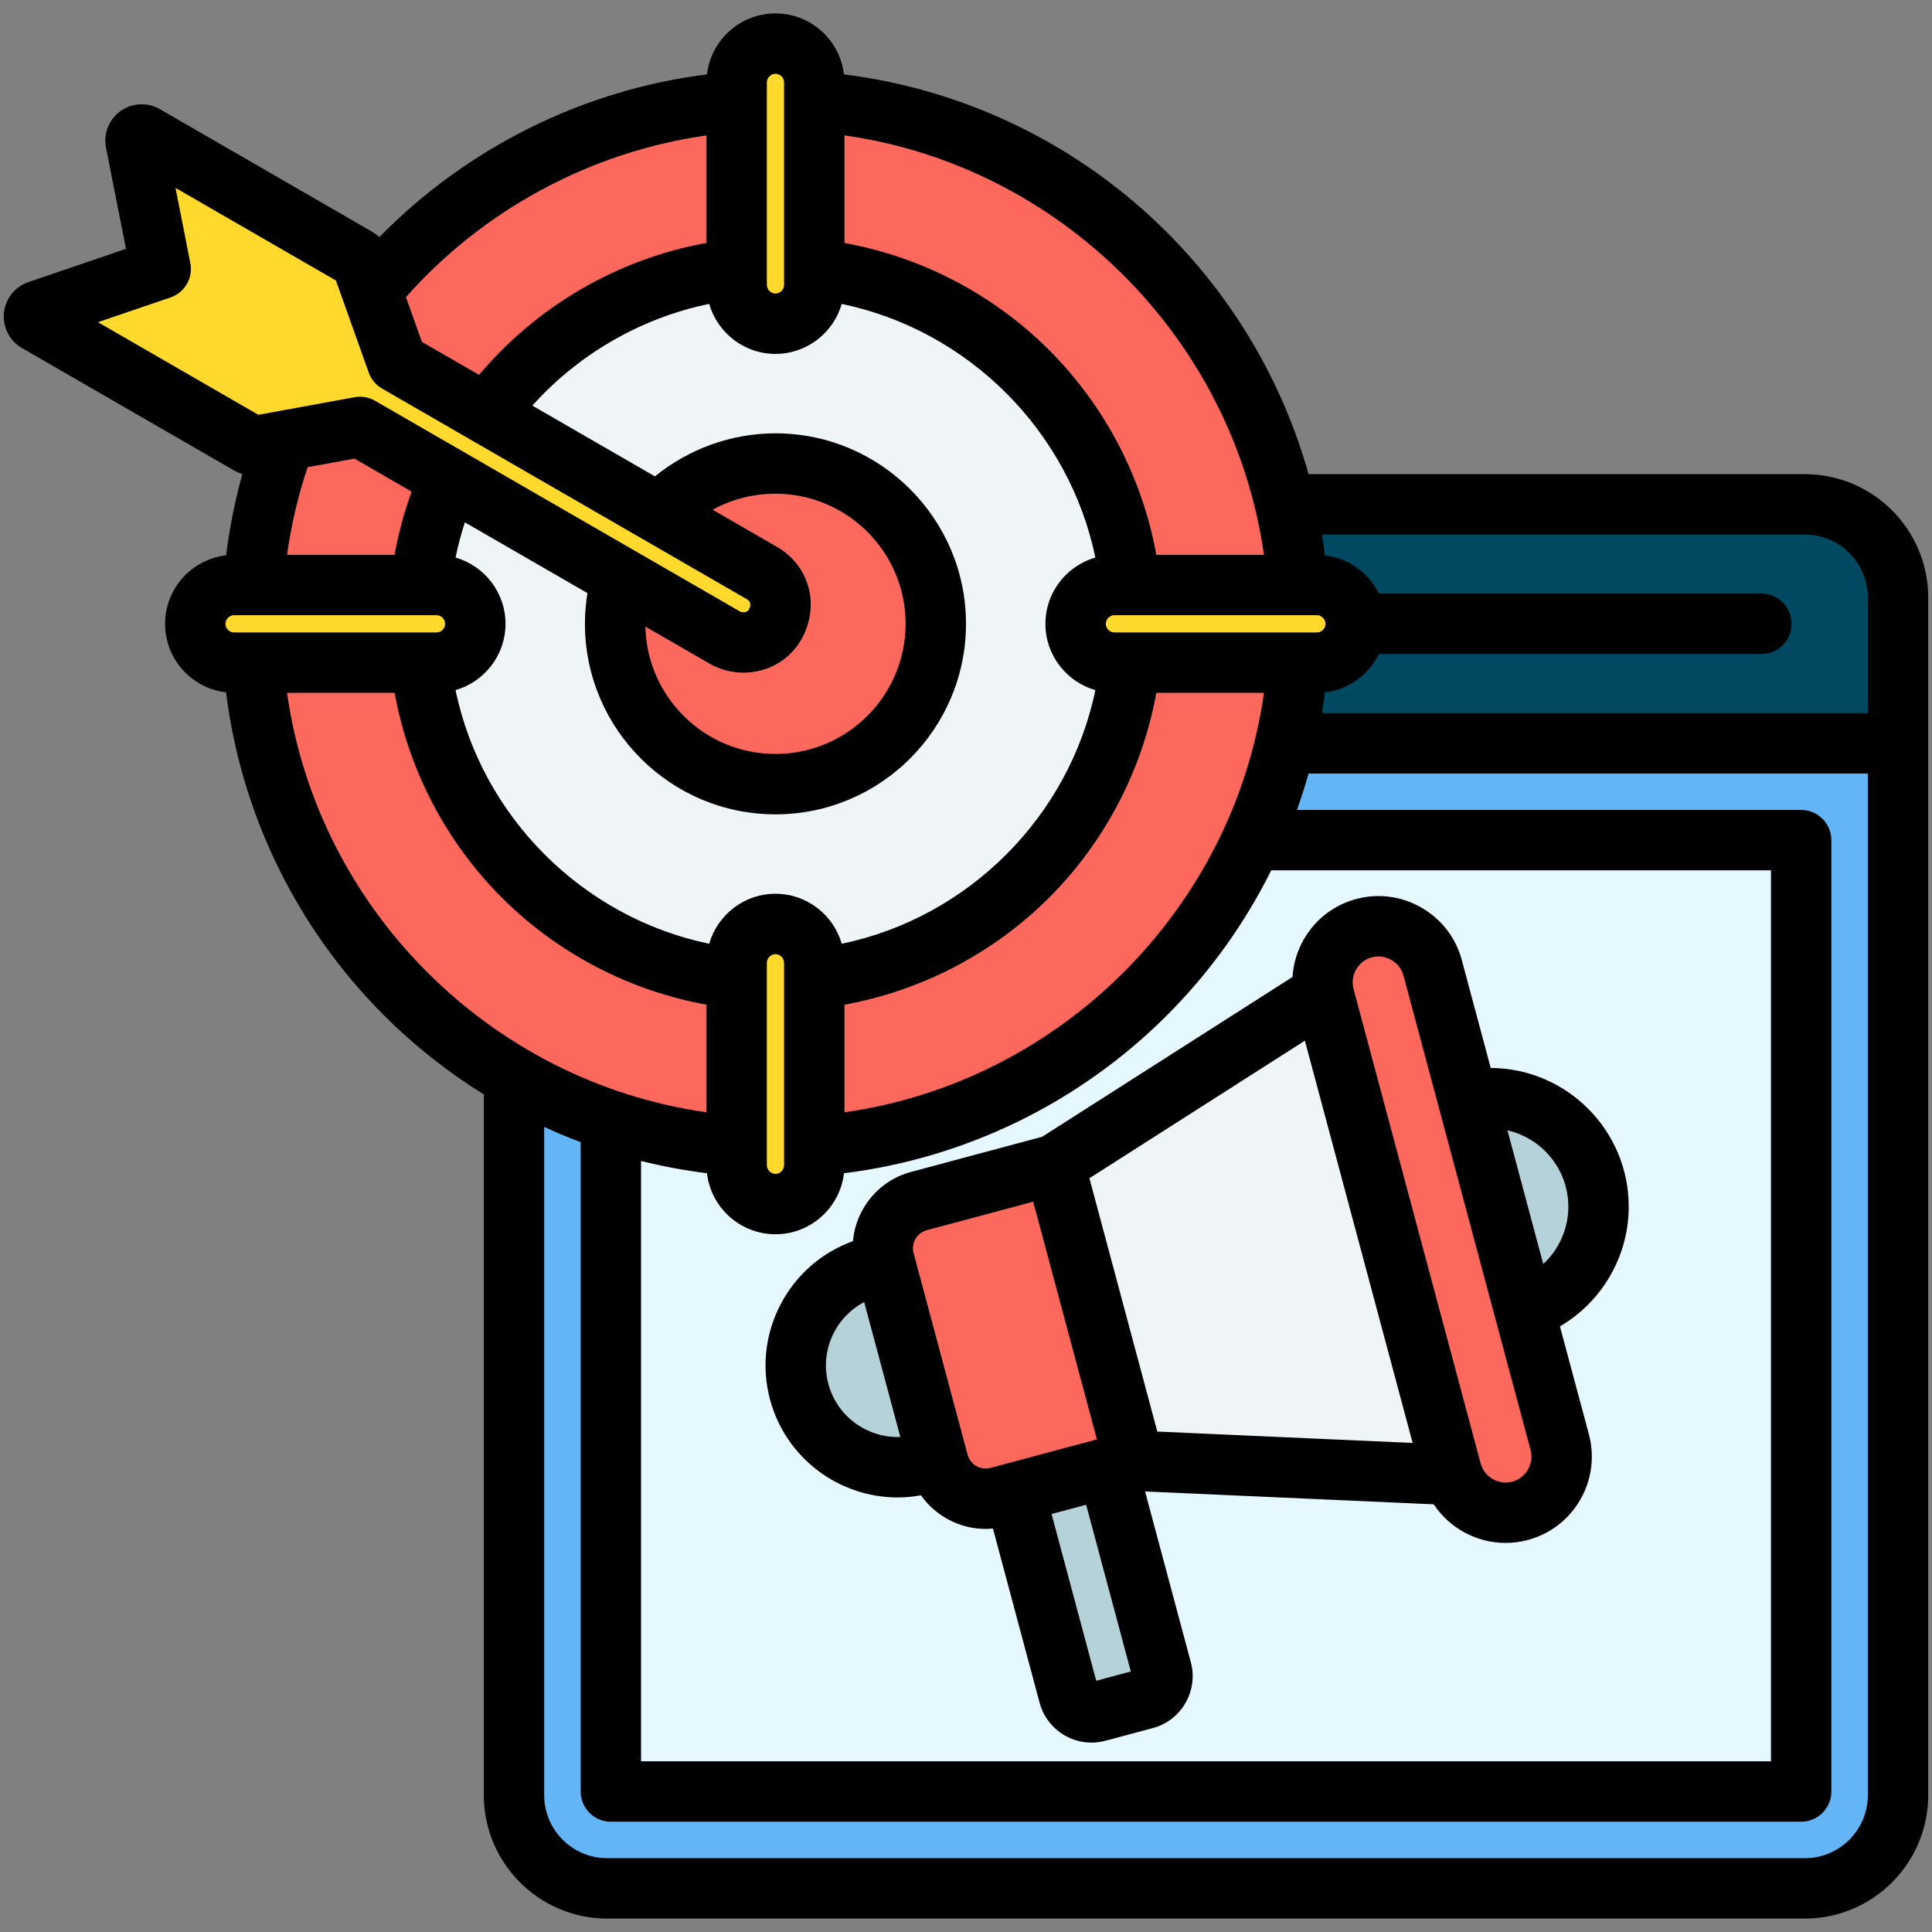
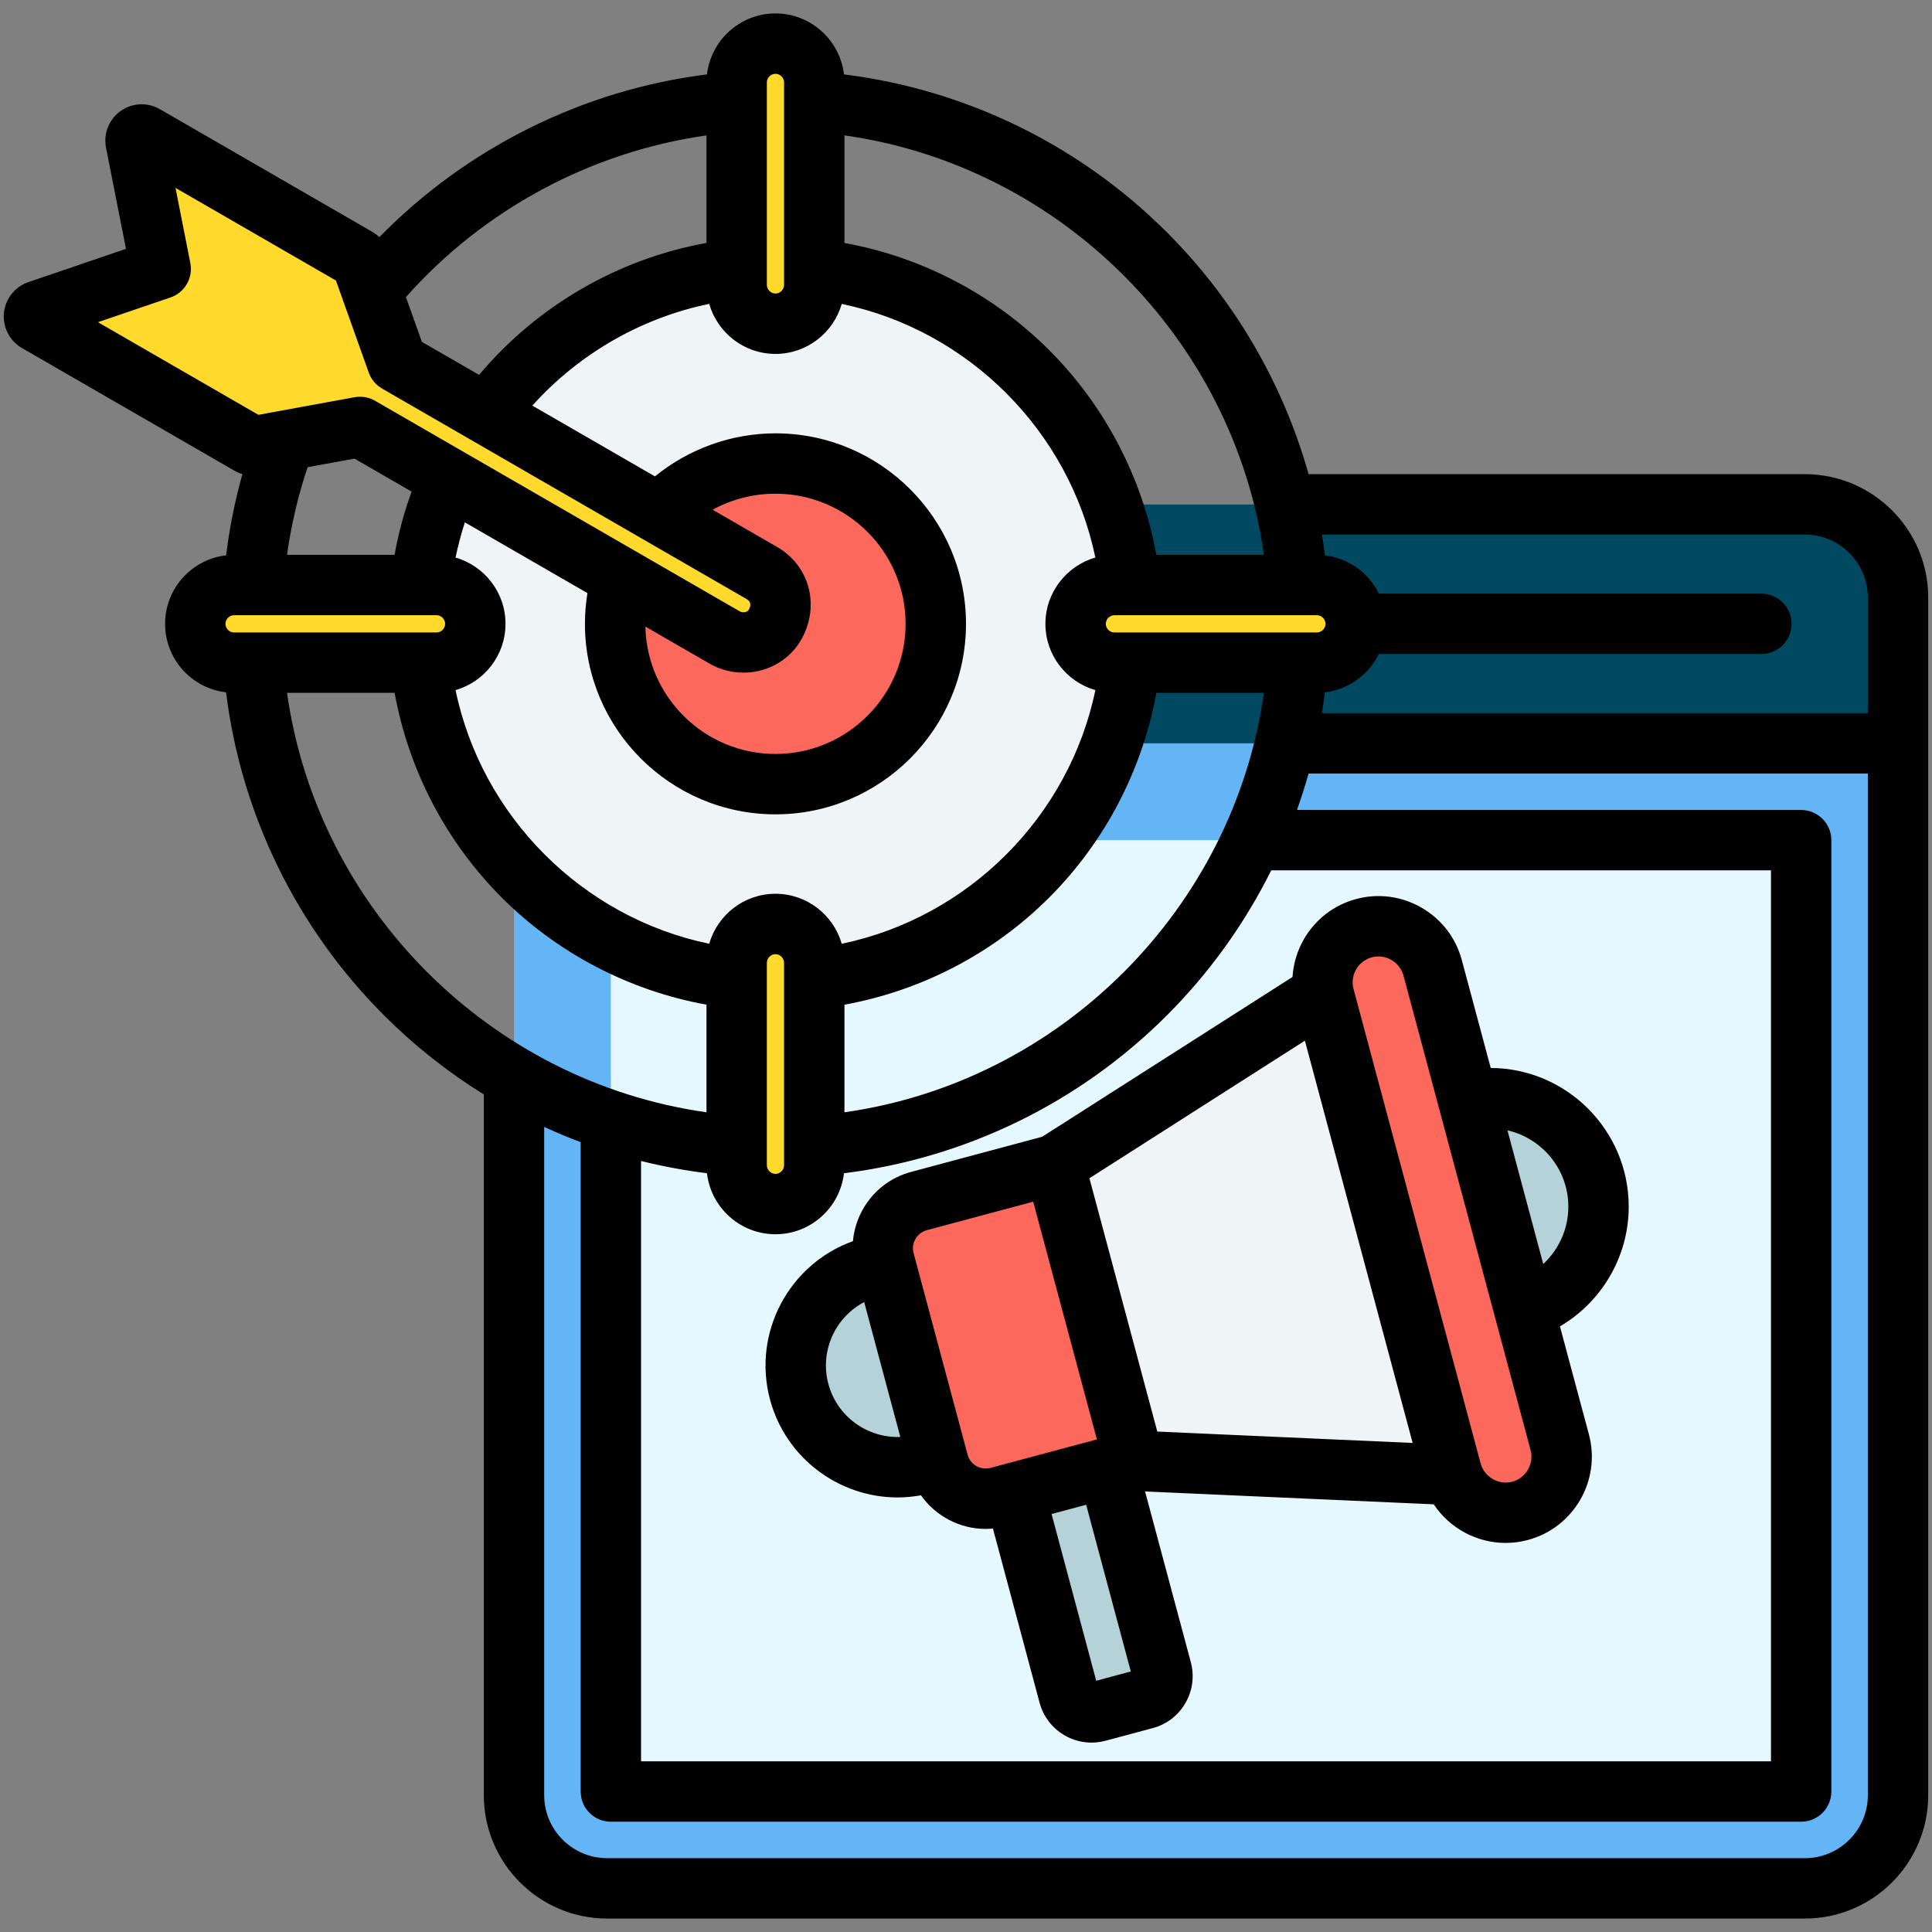
<svg xmlns="http://www.w3.org/2000/svg" id="Layer_1" viewBox="0 0 512 512">
  <rect x="0" y="0" width="512" height="512" fill="#808080" stroke="none" />
  <g clip-rule="evenodd" fill-rule="evenodd">
    <g>
      <g>
        <path d="m160.924 133.662h317.376c13.586 0 24.702 11.116 24.702 24.702v317.376c0 13.586-11.116 24.702-24.702 24.702h-317.376c-13.586 0-24.702-11.115-24.702-24.702v-317.376c0-13.586 11.116-24.702 24.702-24.702z" fill="#64b5f6" />
        <path d="m166.344 222.655h306.537c2.451 0 4.455 2.004 4.455 4.455v243.211c0 2.45-2.004 4.455-4.455 4.455h-306.537c-2.45 0-4.455-2.004-4.455-4.455v-243.211c0-2.45 2.005-4.455 4.455-4.455z" fill="#e6f8ff" />
        <path d="m136.222 196.989h366.78v-38.625c0-13.586-11.115-24.702-24.702-24.702h-317.376c-13.586 0-24.702 11.116-24.702 24.702z" fill="#004960" />
      </g>
      <g>
        <g fill="#b4d2d7">
          <path d="m321.505 339.434c3.842 14.338-4.746 29.213-19.084 33.055l-57.561 15.423c-14.338 3.842-29.213-4.746-33.055-19.084-3.842-14.339 4.746-29.213 19.084-33.055l57.561-15.423c14.339-3.842 29.213 4.746 33.055 19.084z" />
          <path d="m291.162 380.253-24.367 7.528 16.451 61.395c.891 3.324 4.328 5.309 7.652 4.418l12.547-3.362c3.324-.891 5.309-4.328 4.418-7.652z" />
          <ellipse cx="394.868" cy="319.777" rx="28.76" ry="28.76" transform="matrix(.707 -.707 .707 .707 -110.462 372.874)" />
        </g>
        <path d="m279.47 308.658-35.921 9.625c-6.894 1.847-11.01 8.977-9.163 15.871l14.312 53.414c1.847 6.894 8.977 11.01 15.871 9.163l35.921-9.625 102.936 4.594c2.721-.096 5.022-1.307 6.642-3.496 1.619-2.188 2.104-4.744 1.399-7.374l-32.75-122.225c-.704-2.63-2.402-4.6-4.899-5.686-2.496-1.086-5.096-.984-7.5.293z" fill="#eff4f7" />
        <path d="m248.698 387.567c1.847 6.894 8.977 11.01 15.871 9.163l35.921-9.625c-7.006-26.149-14.012-52.298-21.02-78.447l-35.921 9.625c-6.894 1.847-11.01 8.977-9.163 15.871z" fill="#fc685b" />
        <path d="m361.477 245.978c7.891-2.114 16.076 2.612 18.19 10.502l33.685 125.713c2.114 7.891-2.612 16.076-10.502 18.19-7.891 2.114-16.076-2.612-18.19-10.502l-33.685-125.713c-2.114-7.89 2.612-16.075 10.502-18.19z" fill="#fc685b" />
      </g>
      <g>
-         <circle cx="205.511" cy="165.325" fill="#fc685b" r="138.723" />
        <circle cx="205.511" cy="165.324" fill="#eff4f7" r="94.584" />
        <path d="m205.511 319.091c5.656 0 10.284-4.627 10.284-10.283v-53.661c0-5.656-4.627-10.284-10.284-10.284-5.656 0-10.284 4.627-10.284 10.284v53.661c0 5.656 4.628 10.283 10.284 10.283zm153.767-153.766c0-5.656-4.627-10.283-10.284-10.283h-53.66c-5.656 0-10.283 4.627-10.283 10.283 0 5.657 4.627 10.284 10.283 10.284h53.66c5.657-.001 10.284-4.628 10.284-10.284zm-153.767-153.767c-5.656 0-10.283 4.627-10.283 10.283v53.661c0 5.656 4.627 10.283 10.283 10.283 5.657 0 10.284-4.627 10.284-10.283v-53.661c-.001-5.656-4.628-10.283-10.284-10.283zm-153.767 153.766c0 5.657 4.627 10.284 10.284 10.284h53.66c5.656 0 10.283-4.627 10.283-10.284 0-5.656-4.627-10.283-10.283-10.283h-53.66c-5.657 0-10.284 4.627-10.284 10.283z" fill="#ffda2d" />
        <circle cx="205.511" cy="165.325" fill="#fc685b" r="42.489" />
        <path d="m95.399 113.138 96.638 55.797c4.697 2.71 10.906 1.166 13.474-3.611 2.617-4.867 1.345-10.614-3.61-13.475l-96.638-55.798-9.289-26.039c-.271-.759-.745-1.326-1.444-1.73l-56.165-32.43c-1.218-.703-2.694.354-2.423 1.733l6.652 33.676-32.488 11.076c-1.331.452-1.507 2.261-.288 2.963l56.166 32.429c.698.402 1.426.527 2.218.382z" fill="#ffda2d" />
      </g>
    </g>
    <path d="m408.977 334.979-9.489-35.43c9.22 2.109 16.14 10.372 16.14 20.229 0 5.9-2.519 11.362-6.651 15.201zm-4.06 54.479c.92-1.599 1.174-3.438.703-5.188l-33.68-125.721c-.472-1.75-1.613-3.221-3.202-4.15-1.599-.92-3.438-1.17-5.198-.698-3.641.977-5.82 4.75-4.839 8.4l33.68 125.707c.467 1.755 1.608 3.231 3.207 4.151 1.589.92 3.434 1.17 5.193.703 1.749-.473 3.221-1.614 4.136-3.204zm-114.407 55.961-11.833-44.188 9.164-2.453 11.838 44.179zm-34.09-59.917-14.31-53.423c-.34-1.268-.16-2.599.5-3.749.67-1.16 1.731-1.981 3-2.321l28.2-7.546 16.88 62.988-23.879 6.4c-.01 0-.01 0-.01 0l-4.311 1.151c-2.642.706-5.363-.864-6.07-3.5zm-36.892-18.744c-2.339-8.72 1.821-17.658 9.49-21.7l9.579 35.75c-8.66.331-16.739-5.329-19.069-14.05zm69.18-54.507 57.102-36.463 28.558 106.61-67.671-3.019zm142.922 7.527c0-20.21-16.39-36.651-36.571-36.76l-7.669-28.61c-1.571-5.876-5.363-10.801-10.654-13.861-5.297-3.056-11.456-3.877-17.338-2.297-5.881 1.58-10.801 5.358-13.857 10.659-1.792 3.108-2.792 6.518-3.014 9.999l-66.327 42.339-34.732 9.315c-5.4 1.439-9.909 4.91-12.711 9.768-1.547 2.679-2.448 5.598-2.717 8.588-16.941 6.08-26.714 24.29-21.974 41.981 4.193 15.611 18.361 25.94 33.812 25.94 2.047 0 4.117-.203 6.188-.571 3.9 5.528 10.31 8.909 17.144 8.909.637 0 1.288-.047 1.929-.099l12.366 46.169c.99 3.669 3.353 6.74 6.641 8.65 2.203 1.269 4.641 1.91 7.112 1.91 1.241 0 2.481-.16 3.698-.49l12.55-3.358c3.669-.981 6.74-3.339 8.65-6.641 1.901-3.302 2.41-7.141 1.429-10.81l-12.131-45.259 76.501 3.41c4.212 6.339 11.39 10.23 19.05 10.23 1.952 0 3.943-.25 5.91-.783 12.173-3.259 19.422-15.809 16.163-27.978l-7.674-28.619c11.053-6.479 18.226-18.487 18.226-31.731zm46.669 172.659c9.211 0 16.701-7.485 16.701-16.696v-270.751h-148.214c-.915 3.259-1.948 6.48-3.08 9.659h133.621c4.419 0 7.999 3.589 7.999 7.999v252.122c0 4.419-3.58 7.999-7.999 7.999h-315.44c-4.419 0-7.999-3.58-7.999-7.999v-172.094c-3.273-1.226-6.499-2.575-9.673-4.037v177.102c0 9.211 7.494 16.696 16.701 16.696zm-402.231-308.827h28.511c3.702 20.418 13.611 39.467 28.388 54.249 14.781 14.781 33.84 24.69 54.262 28.393v28.516c-57.261-8.081-103.091-53.91-111.161-111.158zm-50.107-98.229 19.219-6.551c3.787-1.292 6.037-5.193 5.259-9.122l-3.929-19.917 42.519 24.549 8.697 24.398c.642 1.792 1.891 3.292 3.542 4.24l96.63 55.8c1.038.604 1.231 1.523.561 2.759-.212.391-.59.571-.882.651-.241.071-.891.193-1.538-.179l-96.64-55.8c-1.221-.712-2.599-1.071-3.999-1.071-.481 0-.962.042-1.443.132l-25.478 4.66zm161.269-49.494c-30.591 4.33-59.05 19.601-79.651 42.854l4.23 11.857 15.159 8.749c15.413-18.319 36.788-30.728 60.262-34.968zm15.998-14.051c0-1.226 1.042-2.278 2.283-2.278 1.24 0 2.278 1.052 2.278 2.278v53.664c0 1.24-1.038 2.288-2.278 2.288s-2.283-1.047-2.283-2.288zm131.73 125.203h-28.521c-3.698-20.417-13.611-39.472-28.388-54.248-14.781-14.781-33.831-24.7-54.258-28.402v-28.512c57.258 8.079 103.087 53.914 111.167 111.162zm-127.169 108.11v53.659c0 1.231-1.038 2.283-2.278 2.283s-2.283-1.052-2.283-2.283v-53.659c0-1.24 1.042-2.287 2.283-2.287 1.24-.001 2.278 1.046 2.278 2.287zm141.2-92.112c1.24 0 2.288 1.052 2.288 2.283 0 1.24-1.047 2.292-2.288 2.292h-53.659c-1.231 0-2.283-1.052-2.283-2.292 0-1.231 1.052-2.283 2.283-2.283zm-125.197 131.73c57.257-8.079 103.087-53.909 111.166-111.157h-28.521c-3.698 20.418-13.611 39.467-28.388 54.249-14.781 14.781-33.831 24.69-54.258 28.393v28.515zm-17.895-149.846c8.56 4.938 11.423 15.338 6.66 24.186-2.241 4.15-5.999 7.159-10.598 8.471-1.608.453-3.259.679-4.919.679-3.141 0-6.263-.807-9.004-2.396l-16.998-9.81c.391 18.677 15.701 33.756 34.472 33.756 19.016 0 34.487-15.47 34.487-34.487 0-19.012-15.47-34.482-34.487-34.482-5.943 0-11.612 1.471-16.64 4.249zm-85.169 2.839c.651-3.16 1.472-6.273 2.471-9.334l32.482 18.753c-.434 2.693-.665 5.41-.665 8.141 0 27.841 22.653 50.49 50.494 50.49s50.489-22.649 50.489-50.49-22.648-50.48-50.489-50.48c-11.654 0-22.983 4.108-31.94 11.409l-32.492-18.757c12.362-13.753 28.817-23.224 46.867-26.964 2.193 7.641 9.23 13.262 17.564 13.262 8.329 0 15.366-5.612 17.559-13.248 33.567 6.966 60.257 33.656 67.218 67.218-7.631 2.198-13.239 9.23-13.239 17.559 0 8.339 5.608 15.371 13.239 17.569-6.961 33.562-33.652 60.252-67.218 67.219-2.193-7.641-9.23-13.249-17.559-13.249-8.334 0-15.361 5.608-17.564 13.249-33.557-6.966-60.257-33.657-67.219-67.219 7.631-2.198 13.239-9.23 13.239-17.569.002-8.328-5.606-15.361-13.237-17.559zm-39.208-23.95c-2.533 7.551-4.353 15.328-5.452 23.228h28.501c1.019-5.712 2.528-11.31 4.518-16.757l-15.14-8.74zm-19.493 43.802c-1.24 0-2.278-1.052-2.278-2.292 0-1.231 1.038-2.283 2.278-2.283h53.663c1.241 0 2.278 1.052 2.278 2.283 0 1.24-1.037 2.292-2.278 2.292zm107.86 140.059v159.099h299.441v-236.118h-132.437c-7.023 14.097-16.314 27.096-27.634 38.415-23.158 23.162-53.319 37.854-85.598 41.854-1.052 9.088-8.782 16.168-18.149 16.168-9.362 0-17.102-7.08-18.154-16.168-5.895-.731-11.738-1.821-17.469-3.25zm308.412-166.014h-127.98c.302 1.83.561 3.669.788 5.513 6.301.74 11.621 4.679 14.305 10.145h101.366c4.424 0 8.004 3.594 8.004 8.004 0 4.419-3.58 7.999-8.004 7.999h-101.366c-2.684 5.48-8.004 9.419-14.305 10.159-.227 1.839-.486 3.679-.788 5.509h144.681v-30.628c0-9.211-7.49-16.701-16.701-16.701zm0-15.998h-131.513c-6.759-24.04-19.606-46.16-37.529-64.082-23.158-23.158-53.319-37.849-85.598-41.858-1.052-9.079-8.791-16.159-18.149-16.159-9.362 0-17.092 7.079-18.154 16.159-32.84 4.098-63.639 19.441-86.815 43.118-.613-.556-1.273-1.056-2.014-1.476l-56.158-32.431c-3.269-1.891-7.362-1.694-10.428.5-3.061 2.198-4.575 5.999-3.844 9.706l5.292 26.813-25.851 8.81c-3.58 1.217-6.131 4.429-6.49 8.178-.373 3.759 1.5 7.41 4.768 9.291l56.173 32.43c.717.42 1.481.74 2.25.981-1.971 7.051-3.41 14.248-4.32 21.531-9.089 1.047-16.168 8.787-16.168 18.149 0 9.372 7.065 17.097 16.158 18.158 4 32.27 18.701 62.441 41.849 85.589 8.041 8.041 16.932 15.064 26.459 20.974v185.7c0 18.026 14.668 32.699 32.699 32.699h317.383c18.031 0 32.699-14.673 32.699-32.699v-317.382c0-18.026-14.668-32.699-32.699-32.699z" />
  </g>
</svg>